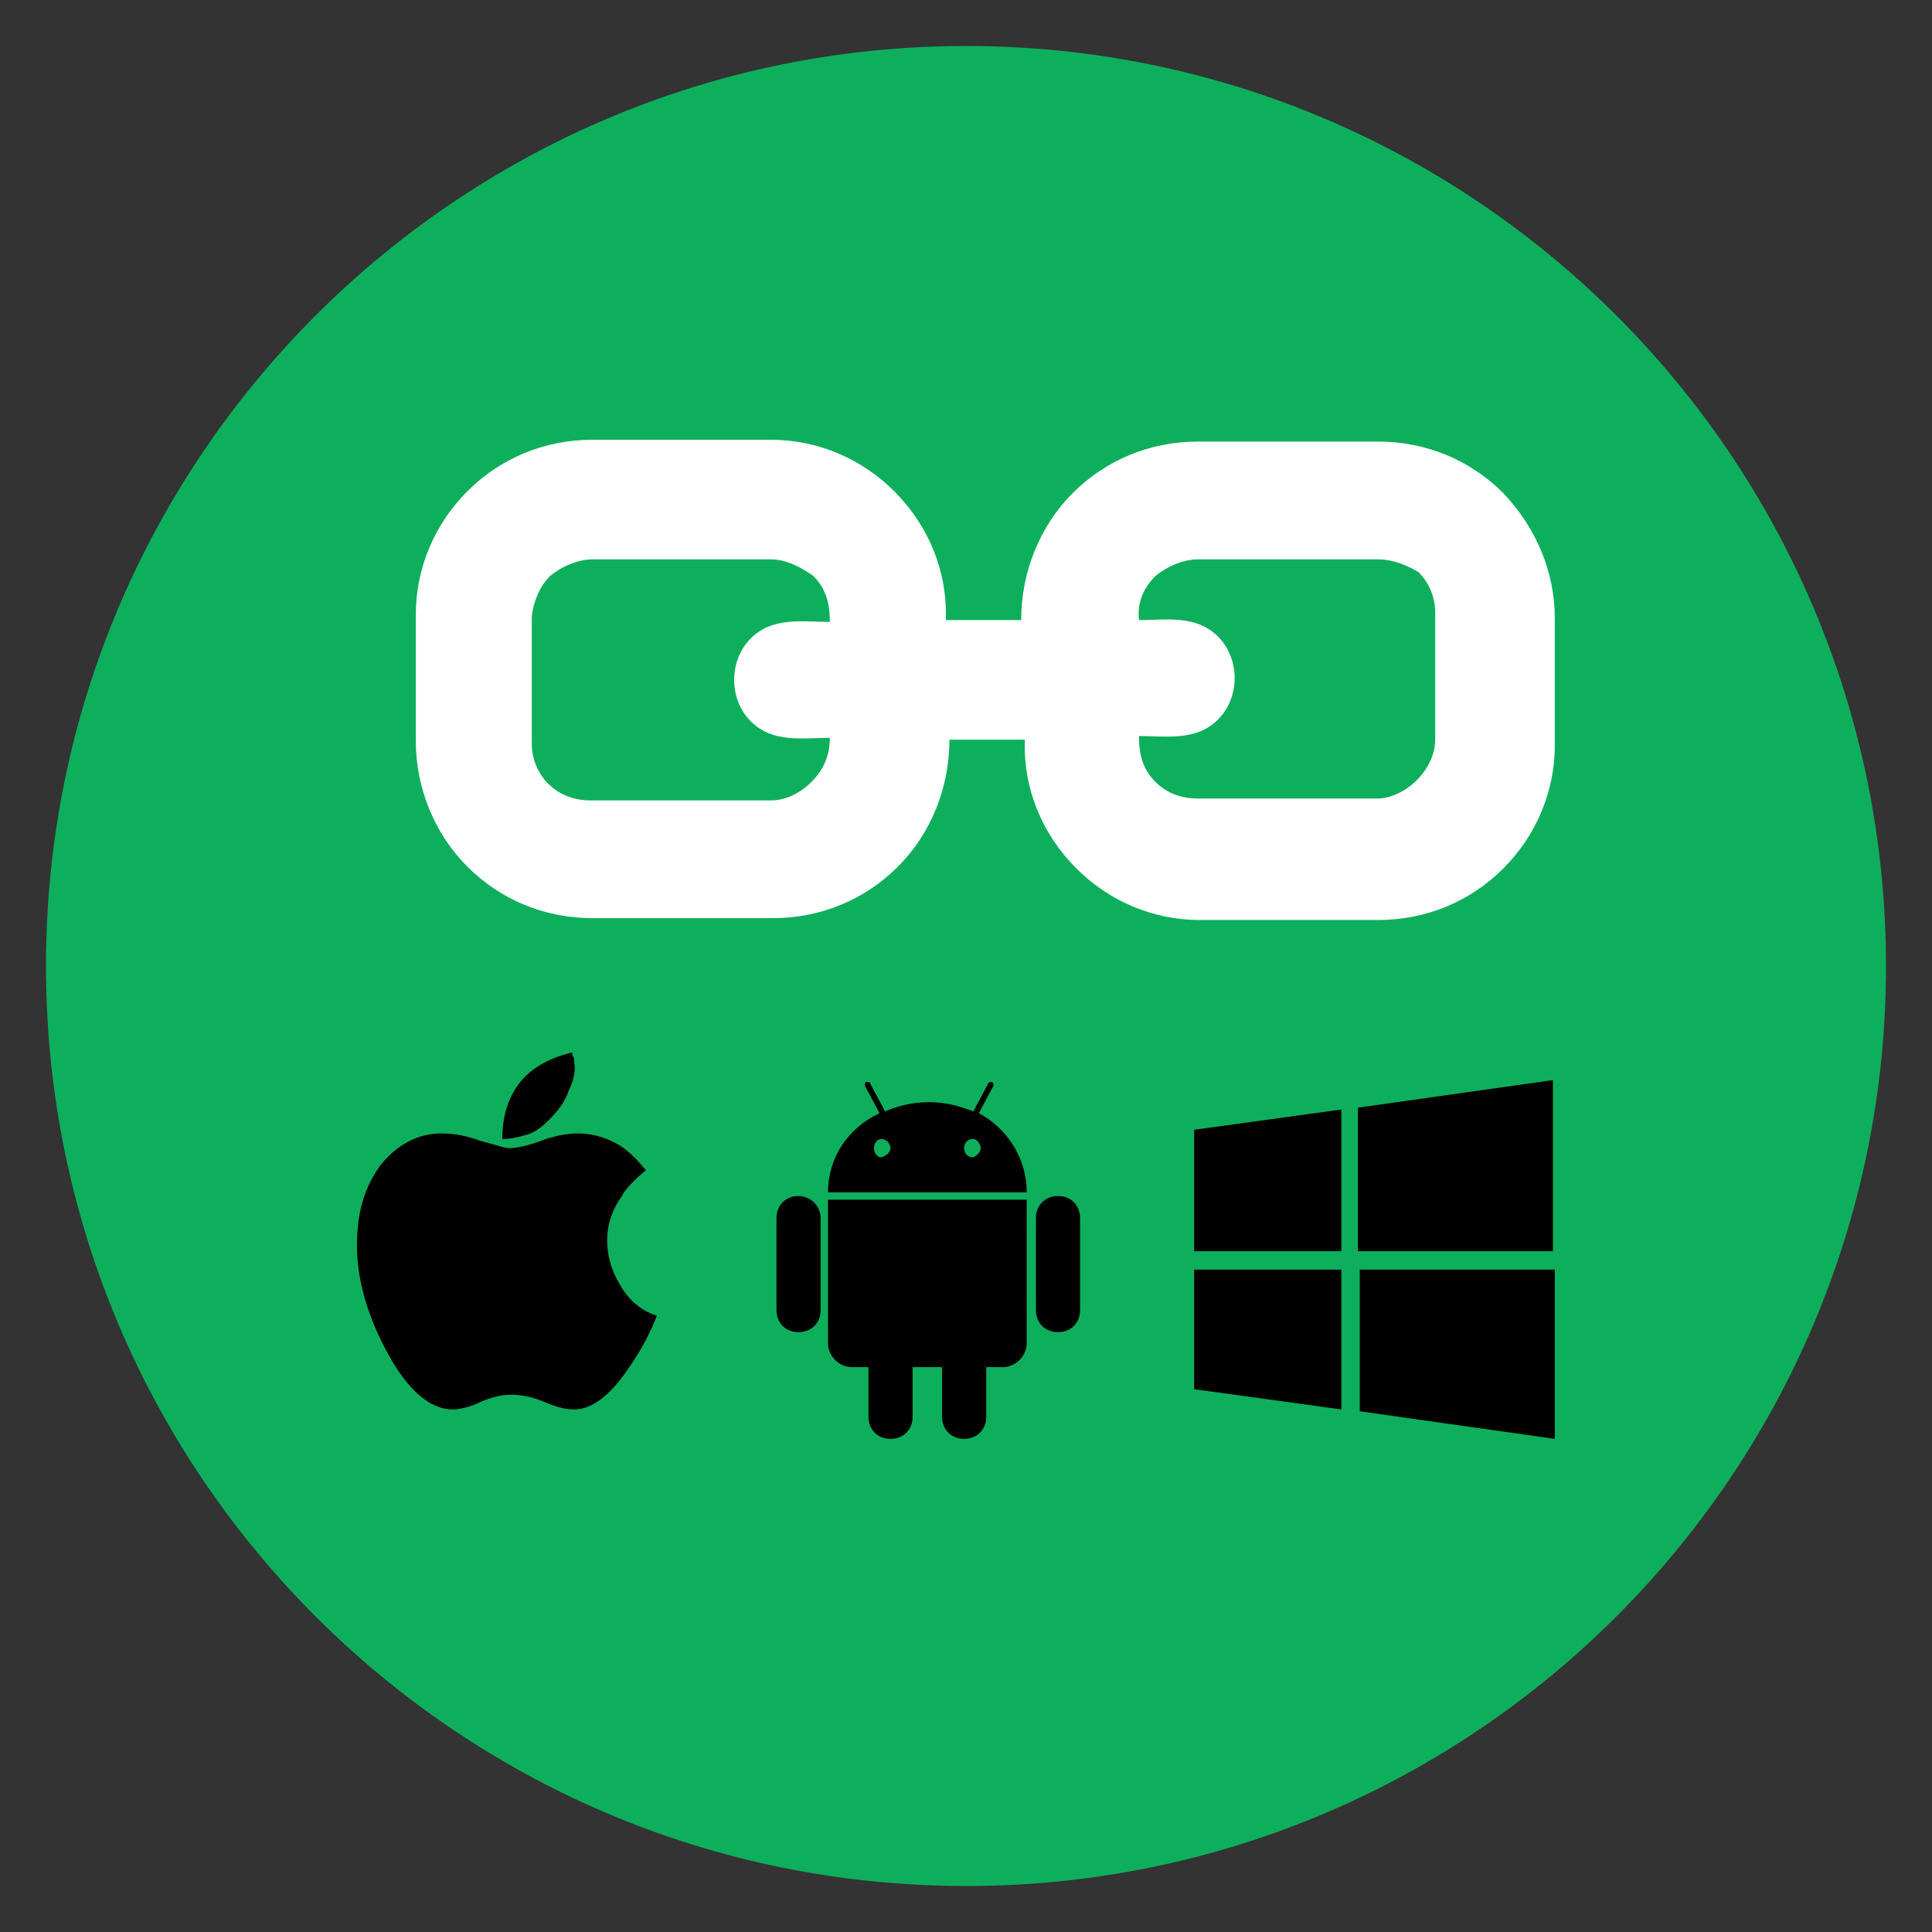
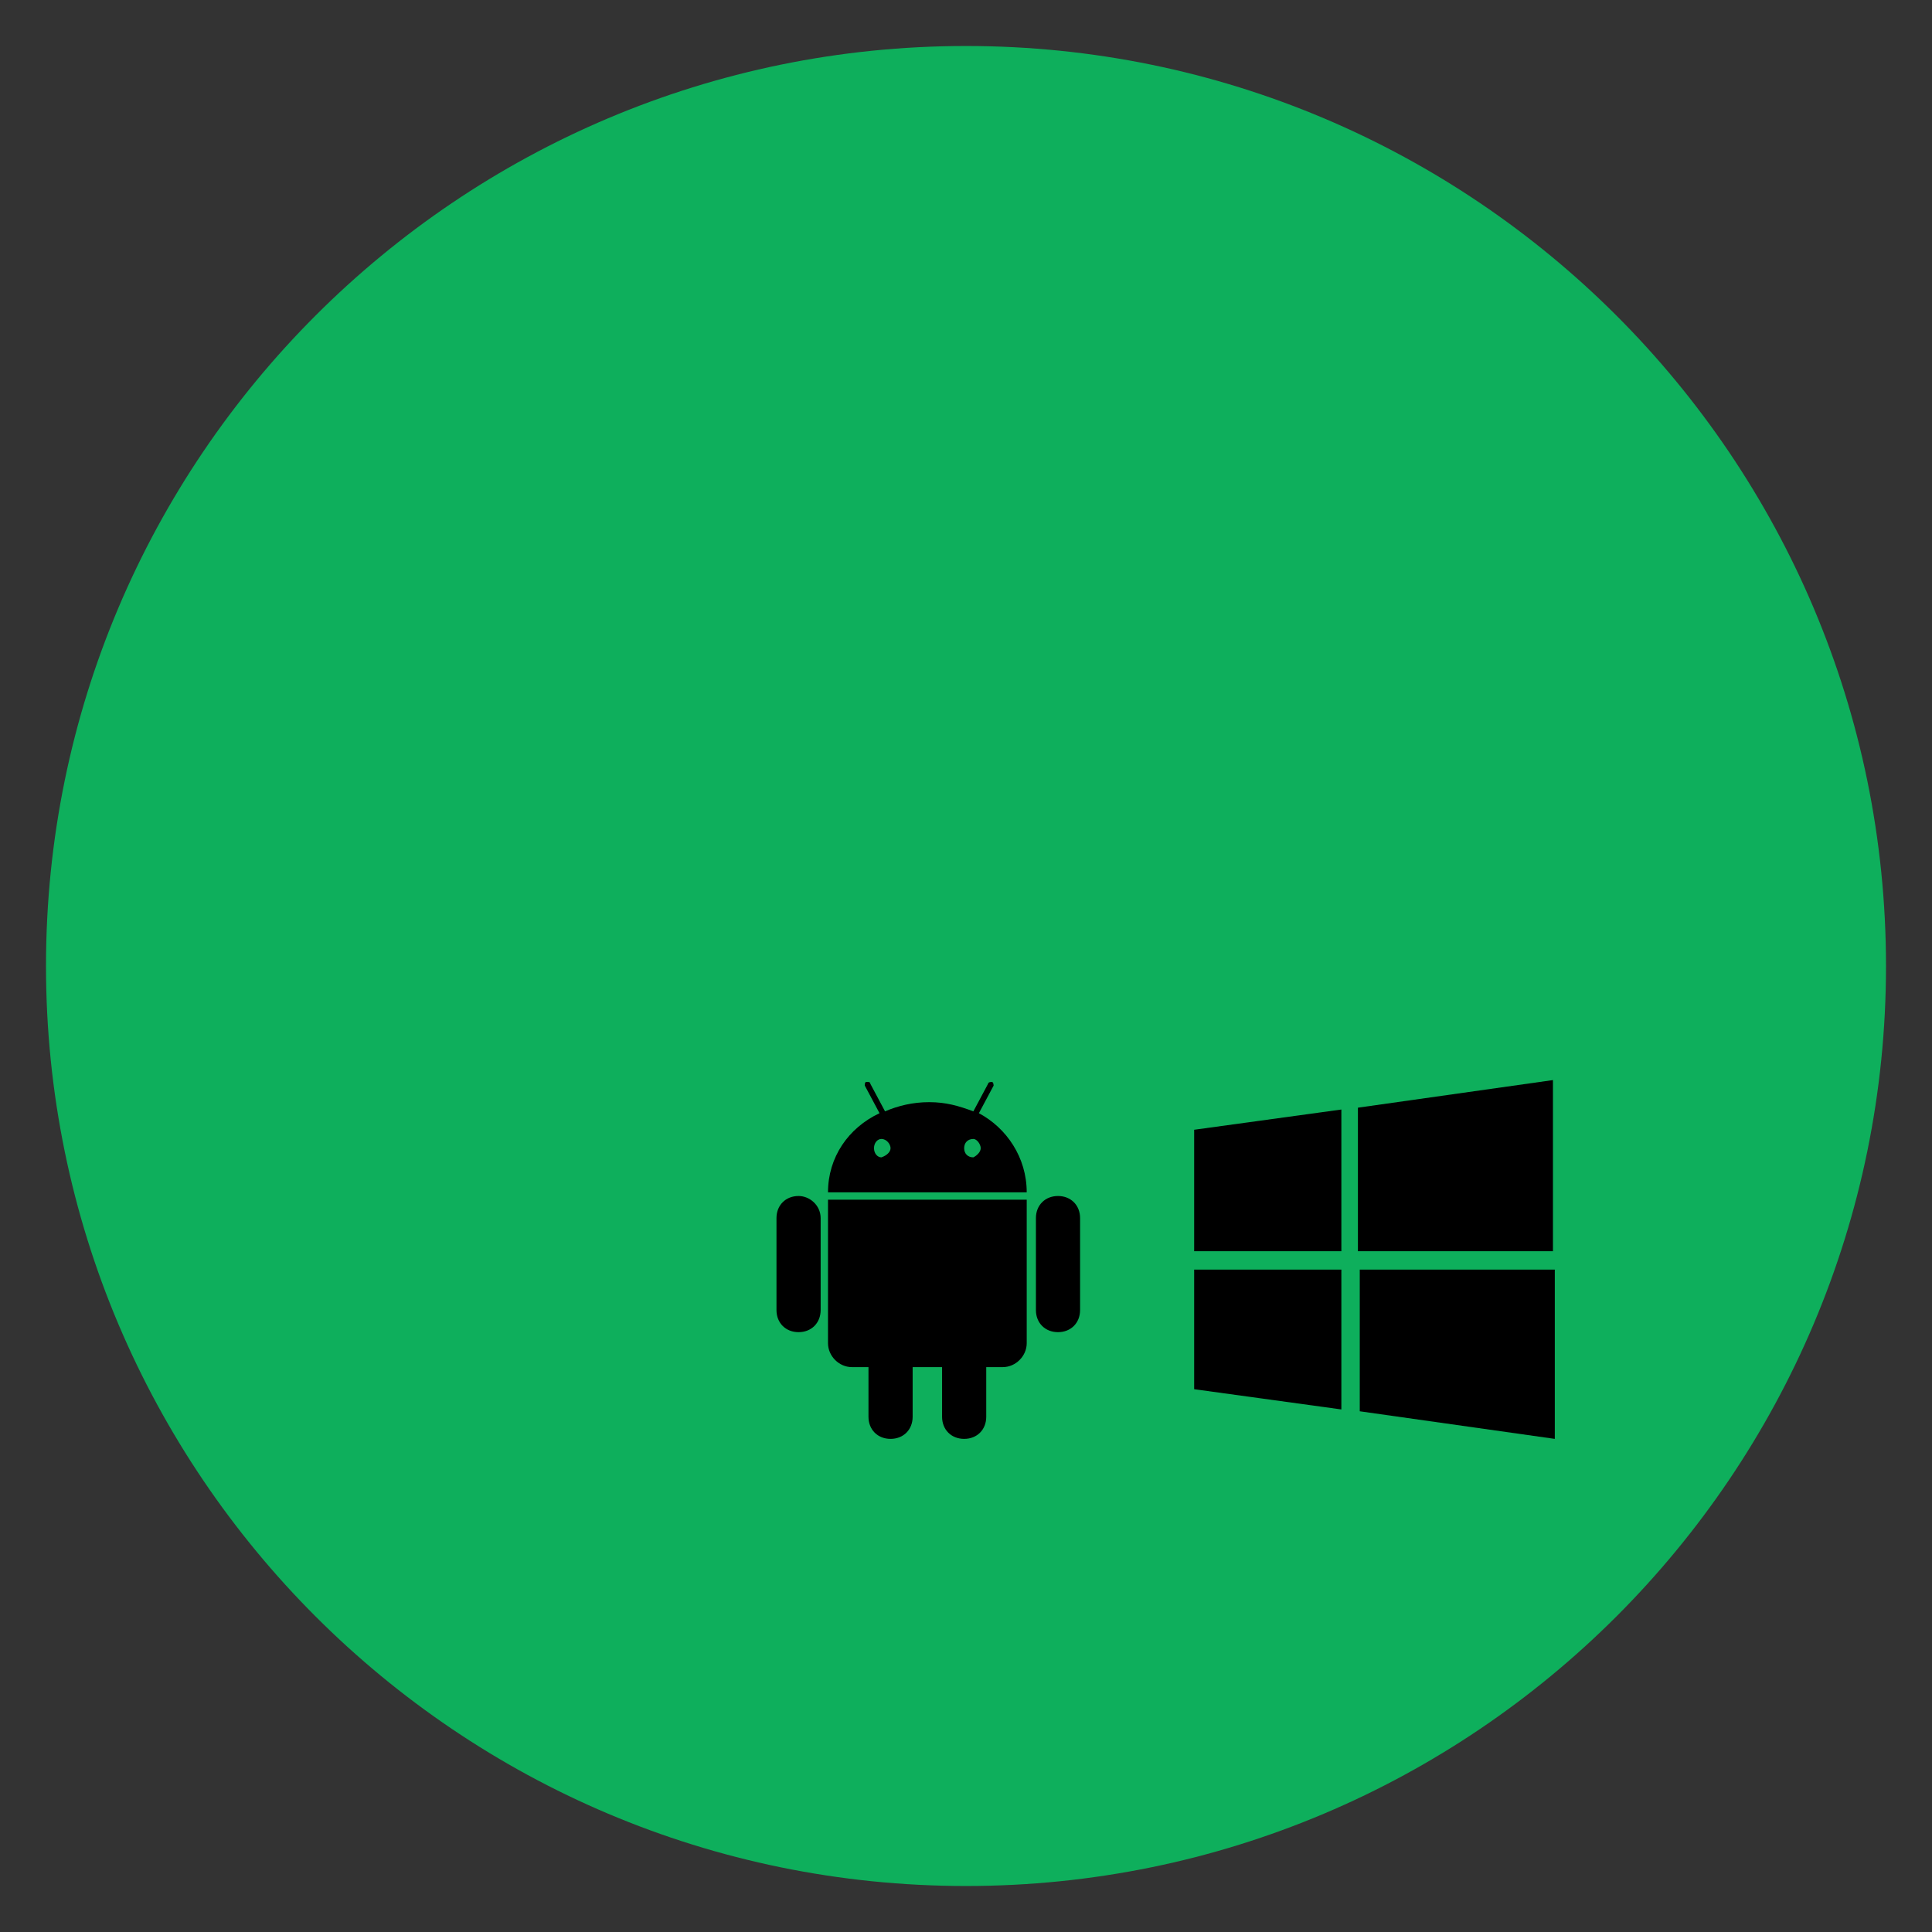
<svg xmlns="http://www.w3.org/2000/svg" version="1.1" x="0px" y="0px" viewBox="0 0 105 105" enable-background="new 0 0 105 105" xml:space="preserve">
  <rect x="0" y="0" width="105" height="105" fill="#333333" stroke="none" />
  <g id="twitter-direct-voting">
</g>
  <g id="Alternative-Auto-reply">
</g>
  <g id="custom_fields">
</g>
  <g id="Multiple_auto_replies">
</g>
  <g id="double-opt-in">
</g>
  <g id="drip-poll">
</g>
  <g id="embedded-auto-replies">
</g>
  <g id="instagram-to-screen">
</g>
  <g id="message-forwarding">
</g>
  <g id="multi-user-access">
</g>
  <g id="multiple-users-module">
</g>
  <g id="recurring-group-messaging">
</g>
  <g id="bicon-Recurring-schedule-messages">
</g>
  <g id="sms-schedule">
</g>
  <g id="tweet-to-screen">
</g>
  <g id="bicon--Web-sign-up-form-_x28_Custom-Forms_x29_">
</g>
  <g id="zip-capture">
</g>
  <g id="twitter-handle-capture">
</g>
  <g id="DOB">
</g>
  <g id="data_feeder">
</g>
  <g id="direct_voting">
</g>
  <g id="Multiple-Questions-Survey">
</g>
  <g id="validators">
</g>
  <g id="qr_code_generator">
</g>
  <g id="URL_Shortening">
</g>
  <g id="URL_Track_Numbers">
</g>
  <g id="Layer_28">
    <g>
      <path fill="#0EAF5C" d="M52.5,2.5c27.6,0,50,22.4,50,50s-22.4,50-50,50s-50-22.4-50-50S24.9,2.5,52.5,2.5" />
      <g>
-         <path fill="#FFFFFF" d="M84.5,33.6l0,6.9c0,2.5-1,4.9-2.8,6.7c-1.8,1.8-4.2,2.8-6.8,2.8l-9.7,0c-2.5,0-4.9-1-6.7-2.8     c-1.9-1.9-2.9-4.4-2.8-7l-4.1,0c0,2.6-1,5.1-2.8,6.9c-1.8,1.8-4.2,2.8-6.8,2.8h-9.8c-2.6,0-5-1-6.8-2.8c-1.8-1.8-2.8-4.3-2.8-6.8     l0-6.9c0-2.5,1-4.9,2.8-6.7c1.8-1.8,4.2-2.8,6.8-2.8l9.7,0c2.5,0,4.9,1,6.7,2.8c1.9,1.9,2.9,4.4,2.8,7h4.1c0-2.6,1-5.1,2.8-6.9     c1.8-1.8,4.2-2.8,6.8-2.8l9.8,0c2.6,0,5,1,6.8,2.8C83.5,28.7,84.5,31.1,84.5,33.6z M41.9,30.4l-9.7,0c-0.8,0-1.7,0.4-2.3,0.9     c-0.6,0.6-0.9,1.4-1,2.2l0,6.9c0,0.8,0.3,1.6,0.9,2.2c0.6,0.6,1.4,0.9,2.3,0.9h9.8c0.8,0,1.6-0.4,2.2-1c0.7-0.7,1-1.5,1-2.4     c-1.5,0-3.1,0.3-4.3-0.9c-1.2-1.2-1.2-3.3,0-4.5c1.2-1.2,2.8-0.9,4.3-0.9c0-1-0.2-1.8-0.9-2.5C43.5,30.8,42.7,30.4,41.9,30.4z      M74.9,30.4h-9.8c-0.8,0-1.7,0.4-2.3,0.9c-0.7,0.7-1,1.5-0.9,2.4c1.5,0,3.1-0.3,4.3,0.9c1.2,1.2,1.2,3.3,0,4.5     c-1.2,1.2-2.8,0.9-4.3,0.9c0,1,0.2,1.8,0.9,2.5c0.6,0.6,1.4,0.9,2.3,0.9l9.7,0c0.8,0,1.6-0.4,2.2-1c0.6-0.6,1-1.4,1-2.2l0-6.9     c0-0.8-0.3-1.6-0.9-2.2C76.6,30.8,75.8,30.4,74.9,30.4z" />
-       </g>
+         </g>
      <g>
-         <path d="M34.2,74.3c-1,1.5-2,2.3-3,2.3c-0.4,0-0.9-0.1-1.6-0.4c-0.7-0.3-1.3-0.4-1.8-0.4c-0.5,0-1,0.1-1.7,0.4     c-0.6,0.3-1.2,0.4-1.5,0.4c-1.2,0-2.4-1-3.5-3c-1.1-2-1.7-4-1.7-5.9c0-1.8,0.4-3.2,1.3-4.4c0.9-1.1,2-1.7,3.3-1.7     c0.6,0,1.3,0.1,2.1,0.4c0.8,0.2,1.3,0.4,1.6,0.4c0.3,0,0.9-0.1,1.7-0.4c0.8-0.3,1.5-0.4,2-0.4c0.9,0,1.8,0.3,2.5,0.8     c0.4,0.3,0.8,0.7,1.2,1.2c-0.6,0.5-1.1,1-1.3,1.4c-0.5,0.7-0.8,1.5-0.8,2.4c0,1,0.3,1.8,0.8,2.6s1.2,1.3,1.9,1.5     C35.4,72.3,34.9,73.3,34.2,74.3z M30.9,59.3c-0.2,0.6-0.6,1.1-1.1,1.6c-0.4,0.4-0.8,0.7-1.3,0.8c-0.3,0.1-0.7,0.2-1.2,0.2     c0-1.2,0.3-2.2,0.9-3s1.6-1.4,2.9-1.7c0,0.1,0,0.2,0.1,0.3c0,0.1,0,0.2,0,0.2C31.3,58.1,31.2,58.7,30.9,59.3z" />
        <path d="M44.6,66.2v5c0,0.7-0.5,1.2-1.2,1.2s-1.2-0.5-1.2-1.2v-5c0-0.7,0.5-1.2,1.2-1.2C44,65,44.6,65.5,44.6,66.2z M55.8,64.8     H45c0-1.9,1.1-3.5,2.8-4.3l-0.8-1.5c0-0.1,0-0.2,0.1-0.2c0.1,0,0.2,0,0.2,0.1l0.8,1.5c0.7-0.3,1.5-0.5,2.4-0.5s1.6,0.2,2.4,0.5     l0.8-1.5c0-0.1,0.2-0.1,0.2-0.1c0.1,0,0.1,0.2,0.1,0.2l-0.8,1.5C54.7,61.3,55.8,62.9,55.8,64.8z M55.8,73c0,0.7-0.6,1.3-1.3,1.3     h-0.9V77c0,0.7-0.5,1.2-1.2,1.2s-1.2-0.5-1.2-1.2v-2.7h-1.6V77c0,0.7-0.5,1.2-1.2,1.2c-0.7,0-1.2-0.5-1.2-1.2l0-2.7h-0.9     c-0.7,0-1.3-0.6-1.3-1.3v-7.8h10.8V73z M48.4,62.4c0-0.2-0.2-0.5-0.5-0.5c-0.2,0-0.4,0.2-0.4,0.5s0.2,0.5,0.4,0.5     C48.2,62.8,48.4,62.6,48.4,62.4z M53.3,62.4c0-0.2-0.2-0.5-0.4-0.5c-0.3,0-0.5,0.2-0.5,0.5s0.2,0.5,0.5,0.5     C53.1,62.8,53.3,62.6,53.3,62.4z M58.7,71.2c0,0.7-0.5,1.2-1.2,1.2c-0.7,0-1.2-0.5-1.2-1.2v-5c0-0.7,0.5-1.2,1.2-1.2     c0.7,0,1.2,0.5,1.2,1.2V71.2z" />
        <path d="M72.9,68h-8v-6.6l8-1.1V68z M72.9,76.6l-8-1.1V69h8V76.6z M84.5,68H73.8v-7.8l10.6-1.5V68z M84.5,78.2l-10.6-1.5V69h10.6     V78.2z" />
      </g>
    </g>
  </g>
  <g id="Birthday_Wishes">
</g>
  <g id="Analytics">
</g>
  <g id="Mobile_Surveys__x2F__Voting">
</g>
  <g id="Mobile_Sweepstakes">
</g>
  <g id="Mobile_Coupons">
</g>
  <g id="QR_Codes">
</g>
  <g id="mobile_keyword">
</g>
  <g id="Text-In_Questions">
</g>
  <g id="Text-To-Screen">
</g>
  <g id="API">
</g>
  <g id="Social_Media_Integration">
</g>
  <g id="Virtual_Business_Card">
</g>
  <g id="Web_Sign_Up_Forms">
</g>
  <g id="text_me">
</g>
  <g id="Auto_Responder">
</g>
  <g id="Name_Capture">
</g>
  <g id="Email_Capture">
</g>
  <g id="State_Capture">
</g>
  <g id="mobile_site_builder">
</g>
  <g id="mms">
</g>
  <g id="Text_Feedback">
</g>
  <g id="icon-IMPORT-CONTACTS">
</g>
  <g id="Mobile_Messaging__x2B__Social_Channels">
</g>
</svg>